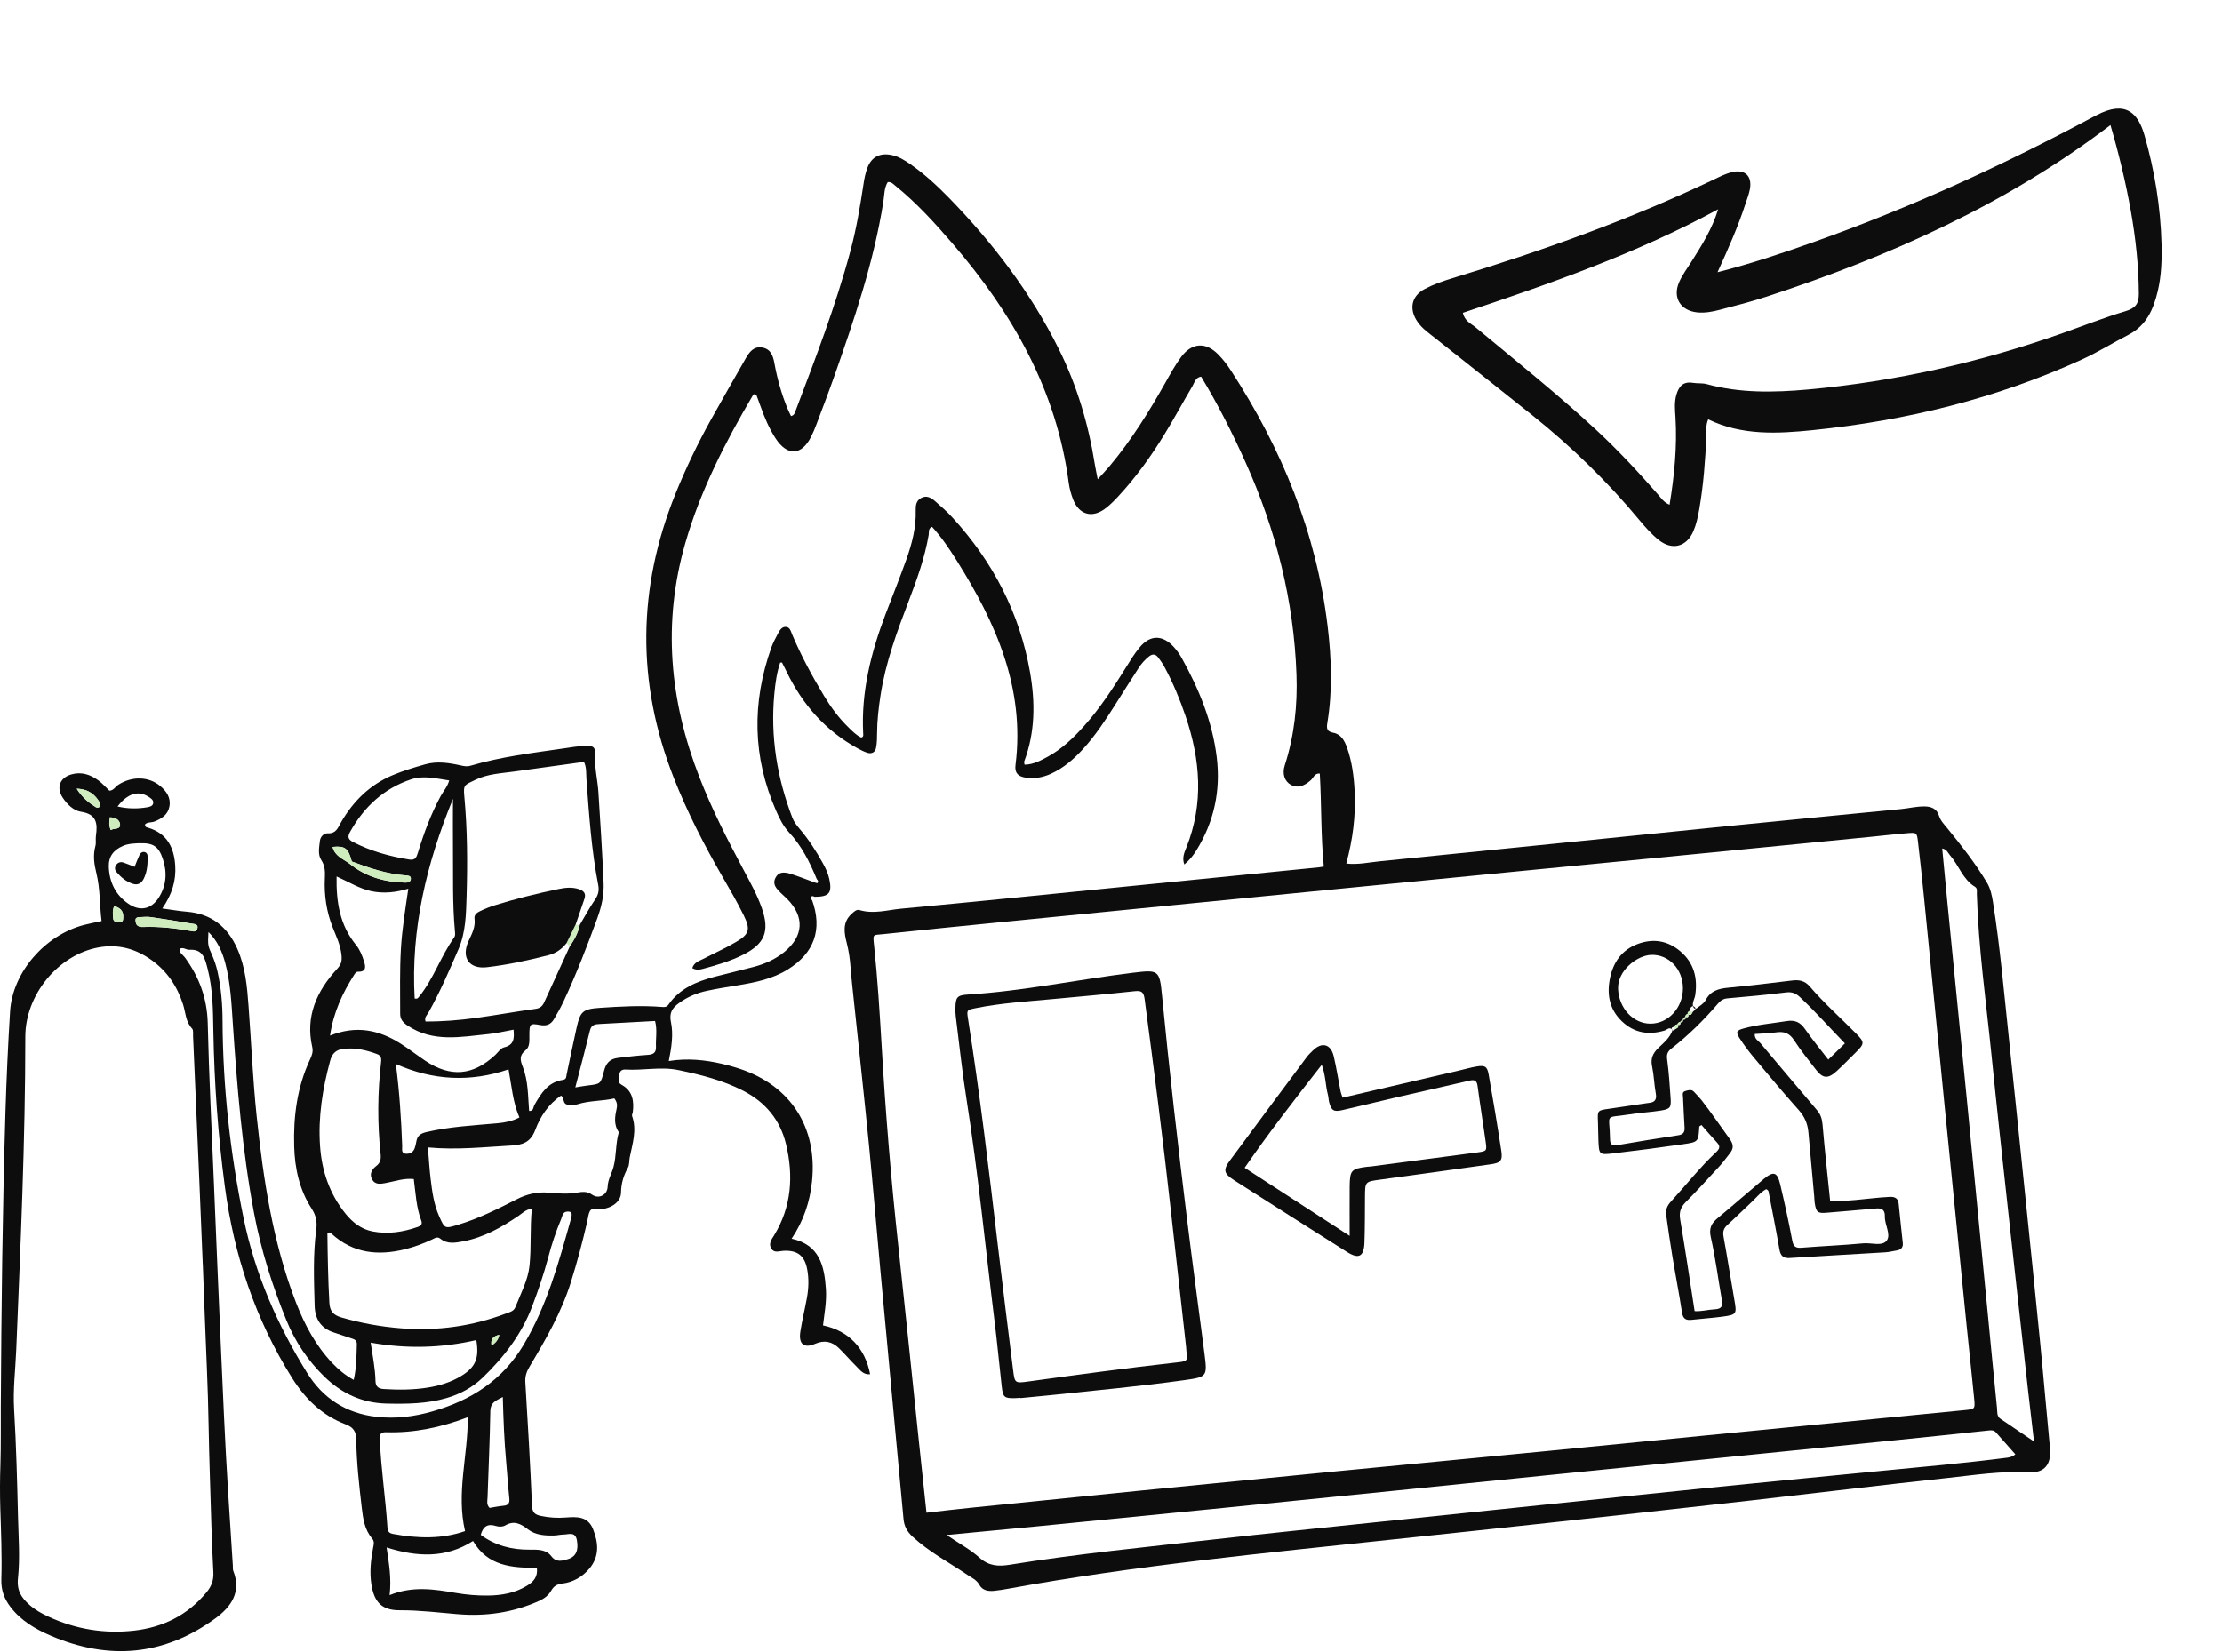
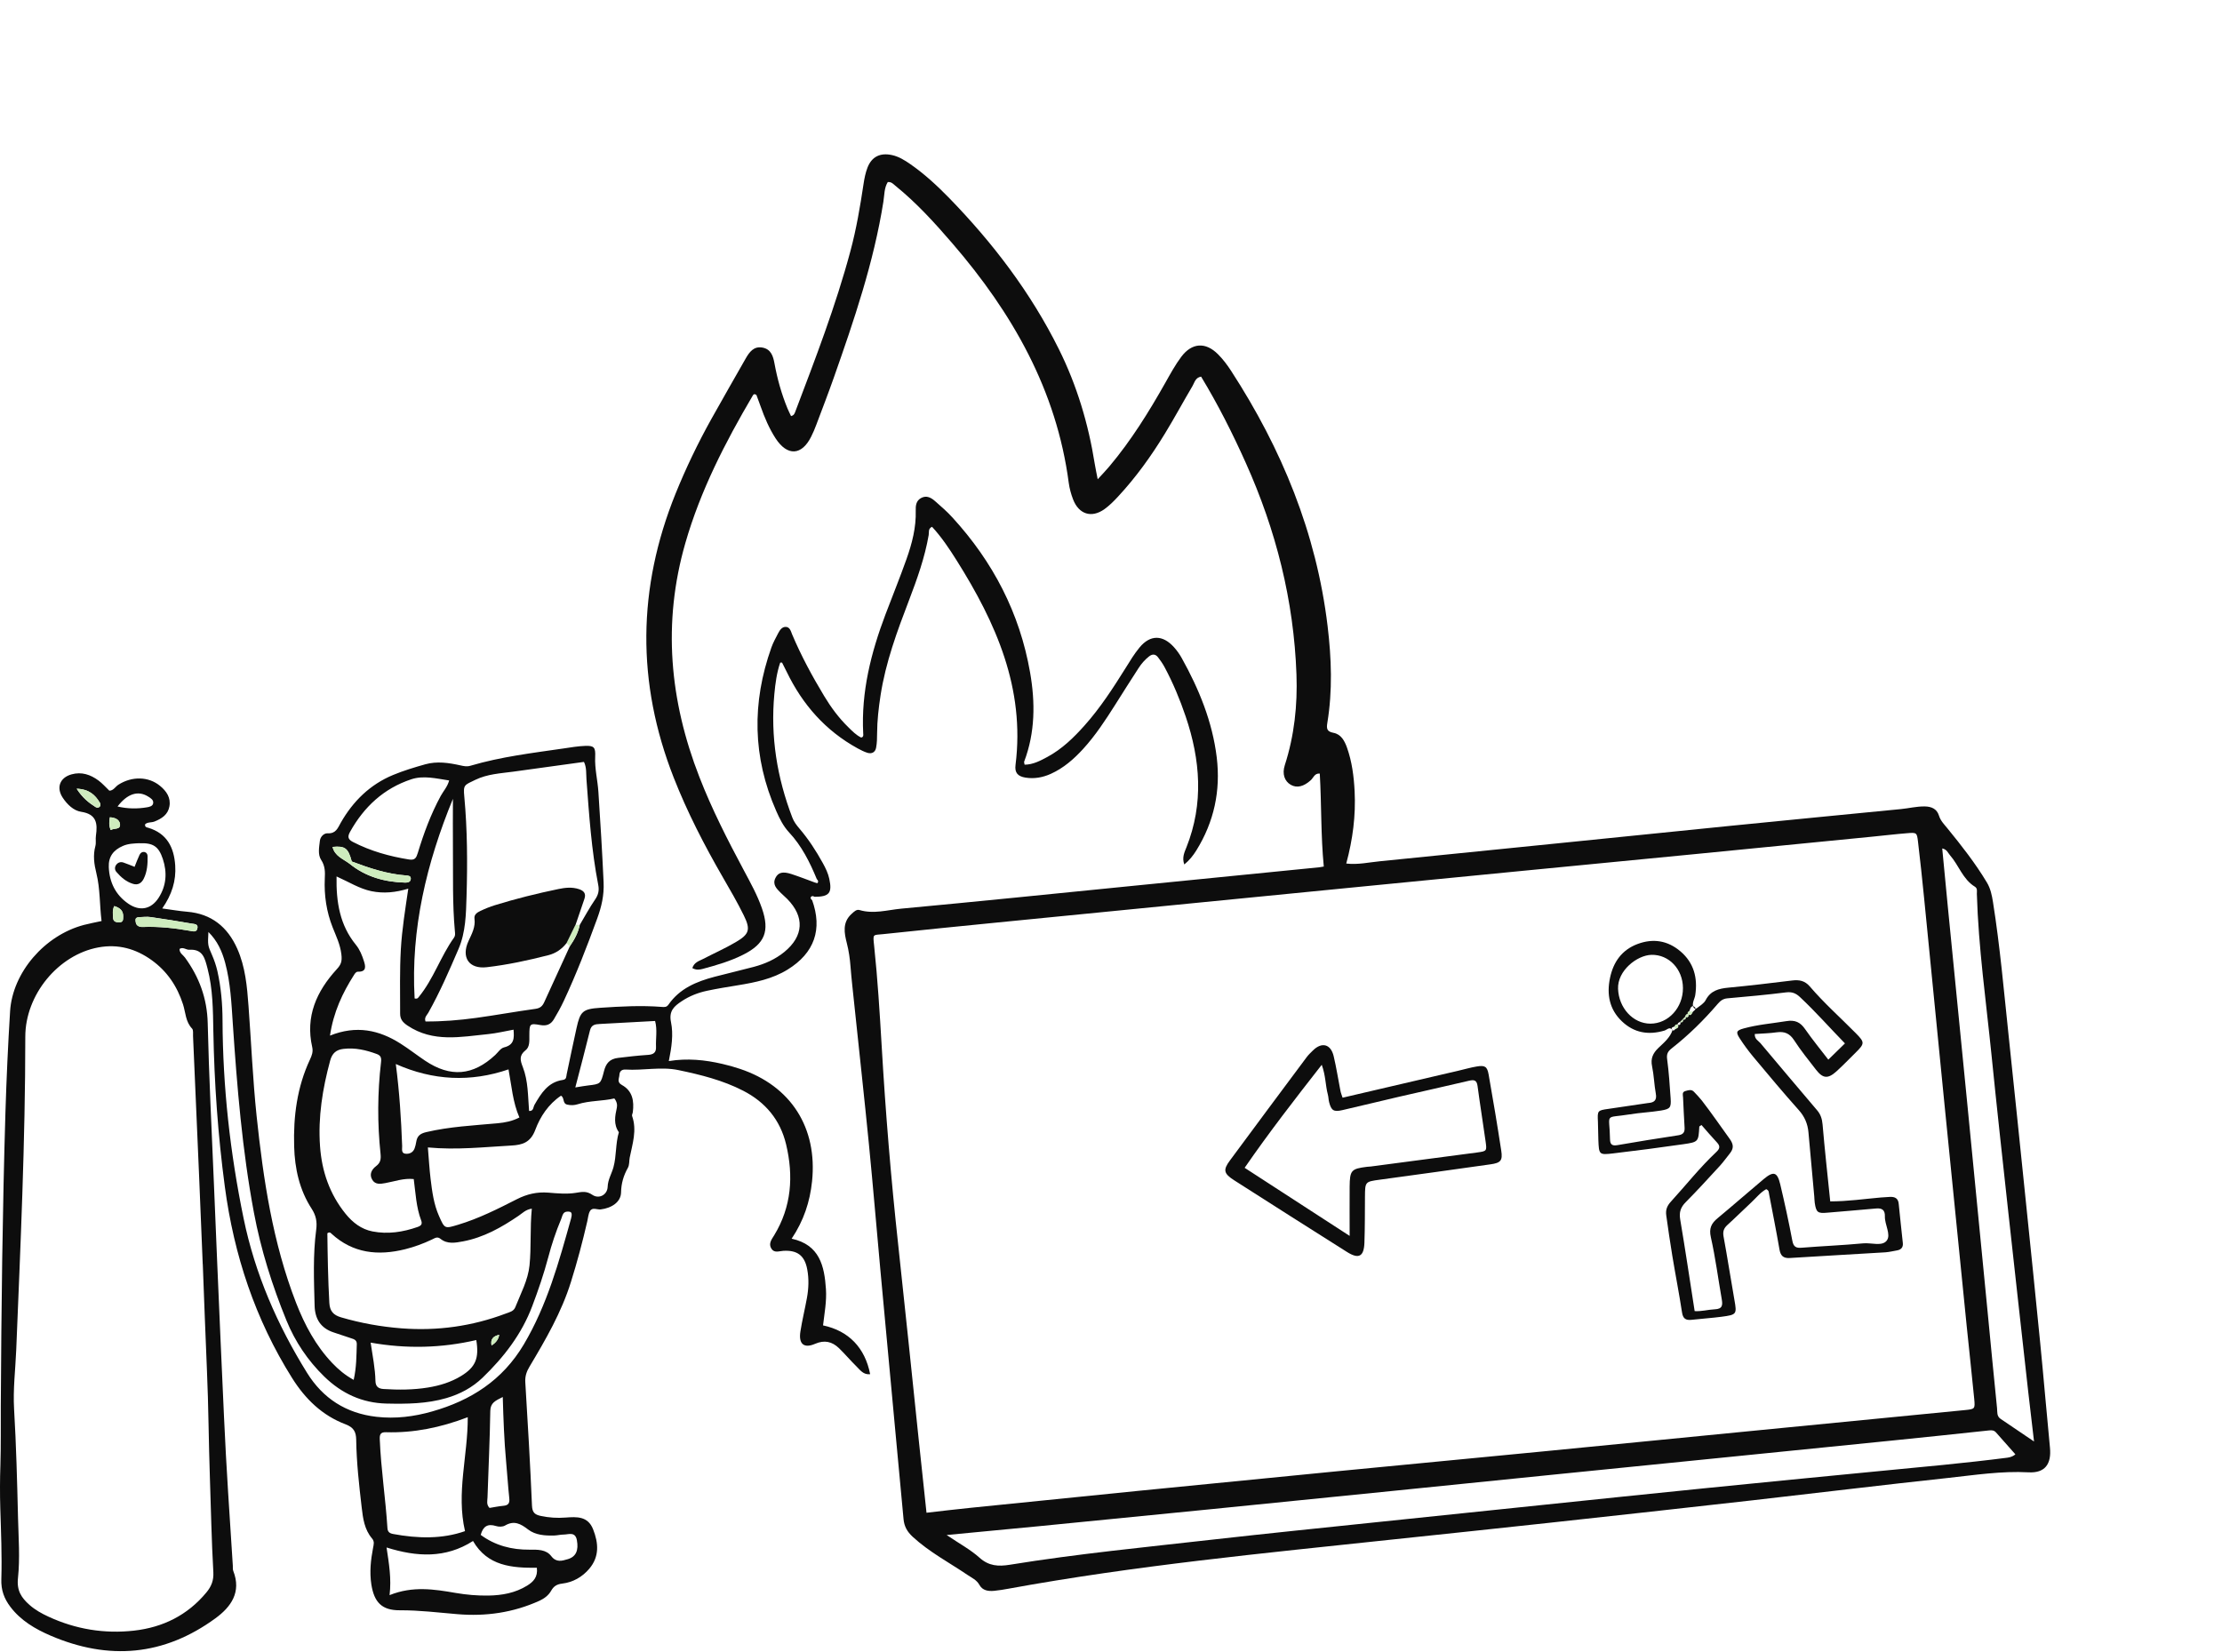
<svg xmlns="http://www.w3.org/2000/svg" width="776" height="577" viewBox="0 0 776 577" fill="none">
  <path d="M283.596 314.336C287.322 324.616 284.418 332.889 275.075 338.66C269.763 341.946 263.782 343.15 257.725 344.143C254.114 344.736 250.484 345.309 246.911 346.073C243.758 346.742 240.758 347.927 238.064 349.723C235.485 351.442 233.517 353.066 234.338 357.041C235.217 361.302 234.548 365.83 233.574 370.626C240.051 369.575 246.204 370.205 252.28 371.619C254.363 372.097 256.426 372.67 258.452 373.358C276.24 379.3 285.545 393.937 283.596 412.642C282.851 419.769 280.711 426.342 276.47 432.667C286.252 434.788 287.915 442.201 288.45 450.303C288.736 454.564 287.915 458.767 287.437 462.952C296.379 464.843 302.092 470.747 303.888 479.995C301.5 480.282 300.353 478.486 299.035 477.206C296.971 475.18 295.099 472.945 293.016 470.919C290.609 468.607 287.953 467.958 284.647 469.391C280.75 471.091 278.839 469.429 279.527 465.092C280.138 461.175 281.093 457.315 281.8 453.417C282.412 450.092 282.546 446.711 281.915 443.386C281.017 438.533 278.438 436.622 273.565 436.909C272.094 436.985 270.413 437.788 269.381 436.125C268.311 434.386 269.476 432.915 270.355 431.501C276.45 421.508 277.176 410.751 274.521 399.669C272.476 391.166 267.317 384.975 259.541 380.982C252.414 377.313 244.713 375.403 236.937 373.779C230.784 372.498 224.613 373.989 218.46 373.587C217.237 373.511 216.378 374.122 216.32 375.441C216.263 376.683 215.327 377.963 217.18 378.976C220.925 381.039 221.498 384.593 221.001 388.472C220.944 388.93 220.619 389.446 220.753 389.809C222.511 394.796 220.868 399.554 219.912 404.369C219.683 405.554 219.874 406.834 219.263 407.942C217.772 410.617 216.951 413.33 216.893 416.521C216.836 419.846 213.626 421.986 209.766 422.444C208.505 422.597 206.881 421.546 206.021 423.056C205.448 424.069 205.391 425.387 205.104 426.572C203.461 433.718 201.589 440.787 199.391 447.781C196.086 458.385 190.583 467.881 184.946 477.32C183.876 479.097 183.322 480.74 183.456 482.861C184.335 497.192 185.176 511.541 185.787 525.891C185.883 528.317 186.781 529.062 188.844 529.502C191.71 530.113 194.595 530.304 197.5 530.075C201.417 529.788 205.295 529.54 207.13 534.164C209.04 538.998 209.384 543.718 205.792 547.959C203.346 550.844 200.079 552.698 196.353 553.137C194.423 553.367 193.373 554.074 192.474 555.64C191.557 557.265 190.067 558.373 188.347 559.156C179.233 563.283 169.68 564.659 159.763 563.818C153.076 563.264 146.407 562.423 139.662 562.462C133.357 562.5 130.682 559.691 129.688 553.443C129.02 549.125 129.478 544.902 130.281 540.699C130.51 539.457 130.873 538.482 129.899 537.336C127.3 534.279 126.765 530.438 126.326 526.636C125.408 518.745 124.51 510.834 124.396 502.886C124.357 500.096 123.498 498.586 120.708 497.516C112.568 494.44 106.664 488.727 102.021 481.352C89.124 460.812 81.71 438.418 78.519 414.496C76.112 396.459 74.832 378.345 74.507 360.155C74.373 352.856 74.354 345.481 72.482 338.316C71.564 334.838 70.915 331.437 66.119 331.743C65.011 331.819 63.941 330.654 62.699 331.456C62.641 332.908 63.902 333.52 64.59 334.456C69.558 341.277 72.329 348.71 72.539 357.346C72.978 376.129 73.934 394.911 74.717 413.693C75.481 432.017 76.227 450.341 77.048 468.646C77.851 486.205 78.538 503.764 79.666 521.286C80.22 529.827 80.755 538.368 81.309 546.889C81.347 547.501 81.252 548.17 81.462 548.705C84.366 556.099 80.717 561.258 75.252 565.251C57.291 578.397 37.955 580.04 17.644 571.308C12.275 568.996 7.269 566.054 3.638 561.277C1.46 558.411 0.333 555.43 0.467 551.59C0.715 543.355 0.352 535.1 0.104 526.846C-0.049 521.802 -0.03 516.776 0.142 511.732C0.352 504.873 0.237 498.013 0.276 491.154C0.467 456.914 0.868 422.693 1.9 388.472C2.263 376.721 2.798 364.951 3.524 353.219C4.384 339.653 15.6 326.679 29.319 323.068C31.229 322.571 33.178 322.208 35.471 321.712C34.764 316.132 35.012 310.496 33.656 305.012C32.872 301.859 32.433 298.745 33.312 295.516C33.618 294.369 33.312 293.07 33.503 291.885C34.114 287.643 33.751 284.376 28.344 283.555C25.688 283.153 23.491 281.013 21.924 278.663C19.574 275.128 20.873 271.632 24.962 270.485C28.497 269.492 31.611 270.562 34.42 272.644C35.758 273.638 36.866 274.918 38.184 276.179C39.617 276.179 40.286 274.765 41.375 274.077C46.114 271.078 51.884 271.173 55.935 274.536C58.151 276.37 59.718 278.663 59.164 281.682C58.648 284.548 56.489 285.943 53.948 286.956C52.858 287.376 51.559 287.089 50.68 287.911C50.527 288.943 51.234 288.981 51.769 289.134C58.304 291.102 60.769 295.974 61.189 302.28C61.552 307.649 60.024 312.502 56.661 317.317C59.794 317.737 62.565 318.234 65.355 318.463C73.838 319.17 79.456 323.756 82.838 331.322C85.685 337.704 86.296 344.602 86.793 351.442C87.748 364.244 88.283 377.065 89.621 389.848C91.971 412.069 95.257 434.081 103.397 455.06C106.416 462.818 110.275 470.04 116.046 476.116C118.148 478.314 120.421 480.282 123.517 481.982C124.51 477.607 124.472 473.556 124.606 469.505C124.644 468.072 123.651 467.767 122.619 467.442C120.593 466.773 118.568 466.085 116.543 465.416C112.014 463.945 109.989 460.678 109.874 456.073C109.645 447.207 109.263 438.342 110.428 429.533C110.791 426.82 110.39 424.604 108.862 422.234C104.582 415.661 102.938 408.191 102.728 400.452C102.422 389.962 103.741 379.721 108.25 370.091C108.9 368.696 109.416 367.378 109.034 365.734C106.607 355.034 110.543 346.264 117.594 338.564C119.103 336.921 119.523 335.832 119.218 333.31C118.797 329.832 117.383 327.004 116.18 323.947C114.021 318.463 113.161 312.769 113.428 306.903C113.543 304.649 113.581 302.528 112.167 300.369C110.925 298.477 111.46 295.936 111.709 293.72C111.861 292.306 113.065 290.987 114.479 291.064C117.307 291.217 117.976 289.21 119.007 287.376C123.307 279.848 129.211 274.039 137.274 270.695C140.904 269.186 144.707 268.04 148.509 266.97C152.579 265.823 156.706 266.435 160.757 267.333C161.96 267.6 163.03 267.848 164.311 267.466C174.896 264.333 185.825 263.033 196.697 261.448C199.258 261.065 201.837 260.626 204.416 260.53C207.493 260.416 208.009 261.085 207.856 264.333C207.665 268.479 208.716 272.511 208.983 276.619C209.671 287.128 210.321 297.637 210.798 308.165C211.008 312.788 210.053 316.744 208.582 320.794C205.028 330.539 201.283 340.226 196.888 349.627C195.856 351.824 194.672 353.984 193.411 356.066C192.379 357.767 190.946 358.435 188.768 358.053C184.965 357.365 184.889 357.576 184.87 361.684C184.87 363.537 185.042 365.696 183.551 366.843C181.22 368.677 181.679 370.377 182.577 372.689C184.488 377.6 184.354 382.874 184.774 388.052C186.379 388.166 186.207 386.714 186.647 385.931C188.978 381.899 191.366 377.963 196.544 377.218C197.882 377.027 197.729 376.09 197.901 375.25C199.028 369.881 200.156 364.492 201.34 359.123C202.639 353.238 203.499 352.436 209.614 352.015C216.779 351.538 223.944 351.137 231.128 351.71C232.122 351.786 232.81 351.824 233.459 350.907C237.357 345.271 243.242 342.844 249.548 341.182C254.114 339.978 258.738 338.927 263.305 337.704C267.164 336.672 270.795 335.067 273.928 332.507C280.692 326.966 281.055 320.221 274.941 314.011C274.196 313.247 273.355 312.578 272.61 311.814C271.196 310.381 269.686 308.948 270.814 306.655C271.75 304.744 273.355 304.305 276.393 305.298C279.145 306.197 281.82 307.247 284.533 308.241C284.877 308.317 285.431 308.566 285.526 308.432C285.889 307.954 285.698 307.458 285.259 307.075C282.813 301.152 279.985 295.458 275.533 290.701C273.546 288.561 272.247 285.924 271.081 283.268C262.808 264.467 262.54 245.417 269.4 226.157C270.011 224.437 270.909 222.832 271.75 221.208C272.323 220.119 273.068 218.934 274.425 218.972C275.877 219.03 276.183 220.463 276.641 221.59C279.794 229.061 283.635 236.169 287.819 243.105C290.188 247.041 292.902 250.728 296.207 253.958C297.602 255.333 298.978 256.766 300.755 257.626C301.653 257.416 301.5 256.728 301.462 256.174C300.717 241.691 304.175 228.01 309.238 214.616C311.665 208.196 314.263 201.833 316.556 195.356C318.505 189.872 319.977 184.255 319.805 178.351C319.747 176.612 319.938 174.93 321.639 173.975C323.588 172.886 325.231 173.86 326.626 175.102C328.689 176.898 330.772 178.733 332.625 180.758C346.784 196.216 356.127 214.138 359.739 234.87C361.573 245.378 361.535 255.849 357.675 266.033C357.599 266.243 357.732 266.549 357.828 267.103C360.809 267.065 363.35 265.708 365.853 264.352C370.897 261.62 374.948 257.683 378.731 253.442C384.253 247.27 388.724 240.334 393.1 233.341C394.628 230.876 396.138 228.373 397.972 226.157C401.698 221.647 406.092 221.686 410.029 226.099C411.041 227.227 411.939 228.488 412.684 229.825C418.741 240.697 423.423 252.104 424.932 264.581C426.327 276.198 423.996 287.07 417.805 297.044C416.697 298.821 415.417 300.464 413.602 301.955C412.723 299.547 413.659 297.675 414.347 295.955C420.423 280.669 419.219 265.441 414.079 250.251C412.073 244.328 409.665 238.538 406.704 233.016C406.054 231.812 405.271 230.685 404.43 229.596C403.532 228.43 402.462 228.354 401.277 229.29C399.825 230.437 398.622 231.812 397.628 233.36C394.896 237.583 392.182 241.844 389.507 246.105C386.068 251.531 382.572 256.9 378.215 261.658C374.986 265.173 371.451 268.269 367.037 270.275C364.171 271.574 361.21 272.109 358.114 271.613C355.42 271.173 354.312 269.893 354.656 267.199C358.019 240.411 347.816 217.539 334.078 195.719C331.498 191.611 328.785 187.56 325.499 184.006C324.046 184.675 324.505 185.917 324.333 186.872C322.976 194.744 320.301 202.215 317.474 209.629C313.327 220.463 309.296 231.335 307.519 242.895C306.85 247.27 306.334 251.665 306.315 256.117C306.315 257.798 306.277 259.499 305.971 261.142C305.684 262.747 304.481 263.435 302.895 262.938C301.748 262.575 300.64 262.002 299.57 261.428C288.335 255.276 280.291 246.143 274.75 234.678C274.234 233.589 273.68 232.519 273.126 231.449C273.088 231.392 272.839 231.449 272.476 231.449C271.272 234.965 270.776 238.71 270.432 242.417C269.037 257.282 271.368 271.632 276.699 285.542C277.253 287.013 278.151 288.198 279.145 289.363C282.335 293.089 284.991 297.178 287.361 301.477C288.316 303.216 289.195 304.993 289.615 306.961C290.685 311.929 289.615 313.228 284.475 313.247C284.055 313.018 283.596 312.846 283.253 313.247C282.87 313.667 283.253 314.05 283.52 314.374L283.596 314.336ZM122.848 300.904C121.606 296.242 120.517 295.401 116.141 295.821C116.887 299.012 119.791 299.987 121.988 301.63C127.663 306.273 134.312 308.107 141.516 308.298C142.509 308.317 143.446 308.05 143.465 306.903C143.484 305.91 142.567 305.853 141.802 305.795C135.191 305.318 128.981 303.235 122.848 300.923V300.904ZM202.448 323.106C204.225 320.126 205.869 317.049 207.837 314.183C208.964 312.54 209.308 311.031 208.926 309.101C206.556 296.949 205.735 284.625 204.818 272.3C204.665 270.275 204.913 268.097 203.939 266.129C195.589 267.275 187.43 268.422 179.291 269.53C174.8 270.141 170.272 270.332 165.992 272.396C162.151 274.249 161.75 274.077 162.151 278.262C163.221 289.841 163.279 301.439 162.935 313.018C162.744 319.228 162.667 325.533 160.145 331.437C156.897 339.003 153.63 346.551 149.579 353.754C149.082 354.614 148.089 355.378 148.604 356.792C154.489 356.83 160.374 356.353 166.24 355.55C173.176 354.595 180.093 353.334 187.029 352.379C188.653 352.149 189.436 351.423 190.048 350.086C193.009 343.57 196.009 337.074 198.99 330.558C200.557 328.265 201.913 325.877 202.468 323.106H202.448ZM70.838 441.571C70.838 441.571 70.819 441.571 70.8 441.571C70.38 431.348 69.978 421.126 69.539 410.904C68.851 394.586 68.144 378.25 67.418 361.932C67.38 361.034 67.571 359.811 67.093 359.295C64.781 356.888 64.839 353.697 63.922 350.831C61.896 344.525 58.38 339.271 52.992 335.392C47.432 331.38 41.241 329.66 34.382 330.921C20.319 333.501 8.836 347.487 8.836 362.104C8.836 398.618 7.154 435.093 5.664 471.569C5.377 478.428 4.517 485.326 4.919 492.166C5.664 504.835 5.989 517.483 6.294 530.151C6.466 537.183 7.02 544.272 6.275 551.208C5.798 555.64 7.498 558.105 10.307 560.589C12.275 562.328 14.53 563.589 16.899 564.678C26.414 569.092 36.465 570.735 46.801 569.57C56.852 568.442 65.488 564.2 72.08 556.233C73.838 554.112 74.66 552.01 74.507 549.163C73.876 538.196 73.685 527.19 73.303 516.203C72.864 503.688 72.826 491.173 72.271 478.658C71.736 466.295 71.297 453.933 70.819 441.571H70.838ZM114.326 430.775C114.422 438.724 114.556 446.882 115.014 455.041C115.167 457.907 116.371 459.34 119.122 460.143C126.039 462.168 133.07 463.429 140.236 463.983C152.732 464.939 164.884 463.257 176.616 458.824C177.877 458.347 179.348 458.079 179.94 456.646C181.851 451.831 184.411 447.112 184.927 441.991C185.577 435.533 185.061 428.96 185.73 422.177C183.571 422.483 182.424 423.782 181.087 424.68C175.125 428.731 168.915 432.246 161.712 433.603C158.999 434.1 156.228 434.654 153.821 432.705C152.693 431.807 151.853 432.495 150.897 432.934C147.859 434.386 144.726 435.533 141.458 436.354C132.039 438.686 123.287 437.807 115.797 430.947C115.492 430.68 115.205 430.183 114.345 430.756L114.326 430.775ZM149.426 400.777C149.77 404.828 149.961 408.343 150.381 411.821C150.916 416.216 151.49 420.61 153.305 424.718C155.311 429.266 155.292 429.208 159.992 427.794C167.196 425.635 173.864 422.253 180.513 418.871C184.048 417.075 187.545 416.273 191.481 416.579C194.672 416.846 197.958 417.152 201.054 416.655C203.232 416.311 204.799 415.929 206.862 417.343C209.193 418.929 212.098 417.343 212.212 414.572C212.308 411.993 213.607 409.987 214.238 407.713C215.327 403.758 214.925 399.478 216.129 395.484C214.218 392.752 214.773 389.867 215.422 386.905C215.632 385.931 215.422 384.765 214.543 383.676C210.397 384.651 205.945 384.383 201.703 385.72C200.538 386.084 199.353 386.122 198.092 385.835C196.372 385.453 197.213 383.409 195.914 382.721C191.519 385.682 188.653 390.058 186.953 394.624C185.29 399.096 182.405 399.917 178.622 400.127C169.049 400.662 159.515 401.732 149.464 400.796L149.426 400.777ZM115.224 361.741C124.434 358.034 132.363 359.754 139.853 364.512C142.815 366.384 145.586 368.562 148.49 370.511C157.336 376.415 165.17 375.747 172.947 368.505C173.941 367.569 174.839 366.136 176.023 365.849C179.615 364.97 179.596 362.62 179.348 359.658C176.195 360.232 173.367 360.919 170.52 361.206C160.948 362.161 151.279 364.225 142.318 358.225C140.503 357.002 139.72 355.894 139.739 353.945C139.739 346.493 139.567 339.042 139.987 331.59C140.388 324.616 141.516 317.737 142.586 310.4C138.096 311.757 133.968 312.158 129.688 311.279C125.485 310.4 121.912 308.088 117.536 306.139C117.364 315.196 118.721 323.183 124.281 330.004C125.676 331.705 126.44 333.692 127.09 335.698C127.644 337.437 128.122 339.5 125.007 339.405C124.377 339.405 123.994 339.978 123.651 340.513C119.619 346.837 116.466 353.506 115.243 361.722L115.224 361.741ZM144.496 411.84C140.962 411.458 137.79 412.681 134.542 413.254C132.803 413.56 131.083 413.827 130.032 412.127C128.848 410.197 129.803 408.496 131.332 407.331C132.898 406.146 133.089 404.885 132.898 403.012C131.771 392.351 131.828 381.651 133.07 371.008C133.242 369.499 132.994 368.696 131.637 368.18C127.873 366.785 124.052 365.887 119.982 366.365C117.422 366.652 116.008 367.874 115.301 370.473C112.645 380.275 111.04 390.192 111.766 400.357C112.377 409.089 115.11 417.075 120.689 423.973C123.173 427.03 126.173 429.361 130.071 430.126C135.459 431.176 140.694 430.374 145.834 428.578C147.057 428.138 147.592 427.622 147.076 426.247C145.337 421.642 145.146 416.731 144.496 411.859V411.84ZM72.787 325.476C72.52 330.291 72.596 330.252 74.048 333.577C74.832 335.373 75.481 337.284 75.921 339.195C77.201 344.869 77.698 350.659 77.717 356.467C77.812 379.759 80.373 402.764 85.073 425.578C89.067 444.972 96.843 462.78 107.218 479.498C112.779 488.46 120.842 493.657 131.446 494.88C138.096 495.644 144.611 494.822 150.936 493.007C164.425 489.167 175.469 482.154 182.921 469.62C191.08 455.863 195.207 440.768 199.429 425.635C199.506 425.349 199.582 425.043 199.621 424.737C199.697 424.107 199.697 423.419 198.971 423.266C198.417 423.151 197.672 423.171 197.213 423.457C196.411 423.973 196.334 424.986 195.971 425.826C194.137 430.202 192.646 434.673 191.443 439.259C189.914 445.01 187.984 450.647 185.883 456.207C182.195 466.009 175.966 474.053 168.533 481.218C164.96 484.657 160.68 486.95 155.884 488.345C149.025 490.351 142.032 490.409 134.981 490.256C126.459 490.065 119.313 486.721 113.256 480.836C107.486 475.218 103.072 468.646 100.034 461.213C95.066 449.042 91.111 436.526 88.684 423.591C84.596 401.79 82.799 379.721 81.309 357.614C80.831 350.449 80.507 343.264 78.634 336.29C77.564 332.335 75.959 328.647 72.73 325.476H72.787ZM163.374 495.013C153.821 498.663 144.477 500.554 134.771 500.268C132.822 500.211 132.554 501.147 132.631 502.79C133.051 513.146 134.656 523.407 135.306 533.744C135.382 535.062 136.051 535.578 137.255 535.807C145.891 537.412 154.432 537.622 162.4 534.814C159.285 521.419 163.413 508.503 163.355 494.994L163.374 495.013ZM138.229 371.658C139.509 381.46 140.102 390.879 140.446 400.318C140.484 401.293 140.064 402.764 141.497 402.974C142.872 403.165 144.248 402.63 144.802 401.102C145.07 400.395 145.222 399.63 145.356 398.885C145.681 396.879 146.598 395.981 148.834 395.446C157.05 393.516 165.438 393.115 173.769 392.351C176.386 392.102 178.87 391.644 181.392 390.325C179.061 384.994 178.66 379.186 177.59 373.53C164.342 378.065 151.222 377.441 138.229 371.658ZM165.17 538.272C155.617 544.386 145.566 543.851 135 540.527C135.86 546.278 136.739 551.341 136.051 557.169C144.114 553.921 151.623 555.105 159.152 556.405C162.916 557.054 166.718 557.379 170.539 557.322C175.335 557.245 179.94 556.424 184.106 553.844C186.303 552.488 187.889 550.806 187.488 547.615C178.756 547.692 170.253 547.023 165.189 538.253L165.17 538.272ZM156.84 272.606C152.311 271.918 147.859 270.791 143.617 272.205C134.064 275.377 127.128 281.797 122.256 290.548C121.3 292.267 121.511 293.204 123.307 294.121C129.478 297.293 136.032 299.127 142.872 300.216C144.974 300.541 145.394 299.566 145.91 297.923C147.993 291.064 150.477 284.338 153.916 278.013C154.852 276.313 156.247 274.842 156.859 272.625L156.84 272.606ZM144.821 348.748C145.757 348.997 145.987 348.557 146.254 348.232C151.413 341.946 153.878 334.036 158.578 327.482C159.037 326.832 158.941 326.087 158.865 325.304C157.967 315.578 158.273 305.814 158.177 296.07C158.12 290.395 158.177 284.72 158.177 279.026C148.967 301.458 143.426 324.501 144.802 348.748H144.821ZM129.44 468.97C130.147 473.709 131.026 478.008 131.121 482.384C131.16 484.275 132.115 485.059 133.949 485.173C139.127 485.498 144.286 485.498 149.445 484.657C153.553 483.989 157.451 482.804 161.005 480.645C166.087 477.549 167.387 474.435 166.336 468.072C154.203 470.881 141.974 471.187 129.44 468.97ZM200.92 379.835C202.964 379.511 204.168 379.281 205.353 379.148C209.766 378.632 209.786 378.632 210.951 374.084C211.62 371.486 212.862 369.881 215.843 369.518C219.32 369.097 222.798 368.696 226.313 368.467C228.071 368.352 229.198 367.741 229.103 365.734C228.969 362.735 229.619 359.697 228.778 356.62C222.243 356.983 215.843 357.346 209.461 357.671C207.856 357.748 206.537 357.92 206.041 359.907C204.455 366.384 202.735 372.823 200.92 379.835ZM48.731 294.522C46.763 294.618 44.795 294.656 42.923 295.477C39.56 296.93 37.84 299.261 37.993 302.891C38.222 308.203 40.362 312.597 44.814 315.655C48.808 318.406 52.782 317.642 55.4 313.591C58.132 309.349 58.419 304.725 56.871 300.044C55.4 295.592 53.432 294.369 48.712 294.541L48.731 294.522ZM167.884 536.132C172.947 539.858 178.698 541.348 184.946 541.291C187.717 541.272 190.698 541.157 192.532 543.565C194.29 545.858 196.296 545.189 198.264 544.616C201.206 543.756 202.104 541.482 201.474 538.004C200.901 534.871 198.627 535.998 196.812 536.017C195.742 536.017 194.691 536.304 193.621 536.342C190.373 536.438 187.029 536.228 184.43 534.24C181.832 532.234 179.539 530.992 176.367 532.865C175.546 533.342 174.189 533.342 173.234 533.037C170.329 532.12 168.686 533.132 167.884 536.132ZM175.584 487.963C172.947 489.281 171.285 490.007 171.227 492.835C171.074 502.905 170.578 512.974 170.253 523.063C170.215 524.228 169.794 525.508 170.96 526.712C172.488 526.464 174.132 526.12 175.794 525.967C177.571 525.814 178.049 525.012 177.857 523.273C177.399 519.031 177.151 514.751 176.749 510.49C176.081 503.21 175.813 495.911 175.584 487.982V487.963ZM66.635 325.189C67.533 325.304 68.546 325.648 68.909 324.406C69.386 322.724 67.934 322.762 66.998 322.61C62.202 321.788 57.406 321.005 52.61 320.317C51.273 320.126 49.878 320.317 48.521 320.355C47.871 320.374 47.298 320.642 47.337 321.368C47.356 321.941 47.451 322.648 47.795 323.049C48.273 323.641 49.094 323.813 49.878 323.775C55.533 323.565 61.113 324.176 66.654 325.17L66.635 325.189ZM41.031 281.701C44.566 282.523 47.929 282.561 51.33 281.988C52.247 281.835 53.317 281.587 53.489 280.593C53.699 279.389 52.61 278.778 51.731 278.224C48.235 276.045 44.509 277.173 41.05 281.701H41.031ZM26.758 275.491C28.745 278.625 30.962 280.383 33.369 281.911C33.942 282.274 34.611 282.141 34.936 281.587C35.108 281.3 35.051 280.688 34.84 280.364C33.216 277.689 31.134 275.663 26.739 275.491H26.758ZM39.885 316.495C39.178 317.967 39.426 319.323 39.483 320.603C39.541 322.017 40.611 322.189 41.738 322.151C43.056 322.132 42.98 321.157 43.018 320.259C43.114 318.119 41.929 317.107 39.885 316.476V316.495ZM38.662 289.936C39.904 289.172 42.063 289.936 41.891 287.911C41.757 286.287 40.191 285.58 38.356 285.484C38.146 286.879 37.936 288.178 38.643 289.936H38.662ZM171.667 469.983C173.043 469.066 174.017 468.015 174.342 466.257C172.113 466.703 171.221 467.945 171.667 469.983Z" fill="#0D0D0D" />
  <path d="M462.306 302.605C461.255 291.752 461.542 281.052 460.911 270.199C459.077 270.046 458.695 271.689 457.778 272.511C455.332 274.746 452.905 275.358 450.765 274.116C448.644 272.893 447.689 270.371 448.702 267.256C452.026 256.938 453.154 246.353 452.771 235.596C451.854 209.763 445.625 185.172 435.059 161.651C430.435 151.333 425.353 141.264 419.468 131.557C417.461 131.882 417.175 133.621 416.468 134.825C413.201 140.347 410.163 146.002 406.819 151.467C402.042 159.301 396.692 166.753 390.425 173.497C388.973 175.064 387.444 176.593 385.724 177.835C381.215 181.064 376.763 179.65 374.757 174.434C374.05 172.599 373.515 170.631 373.247 168.683C368.987 136.277 353.548 109.297 332.607 85.012C326.416 77.828 320.053 70.816 312.64 64.835C311.952 64.281 311.359 63.478 310.041 63.593C308.78 65.618 308.875 68.102 308.512 70.433C305.15 91.662 298.252 111.877 291.144 132.054C289.214 137.519 287.132 142.926 285.087 148.352C284.552 149.786 283.96 151.199 283.272 152.556C279.966 159.148 274.96 159.396 270.871 153.129C268.617 149.652 267.012 145.849 265.636 141.952C265.139 140.538 264.585 139.124 264.184 137.996C263.343 137.347 263.057 137.901 262.885 138.187C253.255 154.543 244.618 171.357 239.345 189.7C231.339 217.52 233.842 244.691 244.255 271.422C248.631 282.695 254.114 293.414 259.808 304.057C262.101 308.356 264.49 312.636 266.095 317.279C268.865 325.247 267.107 329.641 259.636 333.424C255.108 335.717 250.274 337.131 245.402 338.43C244.274 338.736 243.09 338.889 241.79 338.144C242.421 336.118 244.14 335.679 245.554 334.953C249.338 332.985 253.274 331.246 256.942 329.087C261.7 326.317 262.197 324.692 259.751 319.725C257.535 315.215 254.993 310.84 252.471 306.483C245.975 295.229 240.032 283.727 235.275 271.594C222.263 238.424 222.607 205.426 235.924 172.447C239.536 163.524 243.701 154.849 248.382 146.442C252.318 139.372 256.369 132.36 260.362 125.328C261.7 122.978 263.248 120.781 266.4 121.431C269.266 122.023 270.012 124.392 270.47 126.914C271.464 132.341 272.935 137.614 275.037 142.716C275.419 143.633 275.877 144.512 276.26 145.334C277.272 145.085 277.463 144.493 277.693 143.92C284.724 125.367 291.87 106.852 297.01 87.649C299.074 79.968 300.392 72.134 301.577 64.281C301.863 62.332 302.264 60.345 302.971 58.511C304.462 54.708 307.404 53.294 311.455 54.154C313.901 54.67 315.983 55.989 317.99 57.383C322.9 60.803 327.276 64.854 331.441 69.115C346.765 84.879 359.968 102.19 369.789 121.946C376.094 134.634 380.107 148.047 382.323 162.014C382.572 163.6 382.935 165.186 383.355 167.402C385.037 165.568 386.298 164.269 387.444 162.893C395.049 153.855 401.239 143.862 407.029 133.602C408.749 130.545 410.449 127.43 412.532 124.641C416.258 119.673 421.054 119.386 425.391 123.762C427.111 125.481 428.601 127.468 429.919 129.494C447.632 156.779 459.746 186.185 463.643 218.686C465 229.959 465.401 241.251 463.548 252.506C463.204 254.607 463.452 255.525 465.669 255.964C468.363 256.48 469.548 258.734 470.407 261.104C472.165 266.053 472.815 271.192 473.082 276.39C473.503 284.854 472.452 293.147 470.159 301.63C474.267 302.108 478.127 301.191 481.948 300.828C522.857 296.758 563.746 292.535 604.635 288.427C624.392 286.44 644.168 284.548 663.944 282.599C666.676 282.332 669.351 281.644 672.141 281.682C674.529 281.701 676.421 282.523 677.147 284.873C677.72 286.726 679 287.968 680.147 289.382C685.057 295.401 689.853 301.515 693.866 308.203C695.184 310.381 695.642 312.731 696.025 315.12C698.489 330.673 699.846 346.341 701.508 361.99C703.534 381.135 705.502 400.261 707.47 419.407C709.17 435.972 710.89 452.538 712.514 469.104C713.718 481.276 714.731 493.447 715.915 505.618C716.488 511.388 714.176 514.579 708.482 514.274C698.967 513.758 689.624 515.229 680.261 516.242C657.486 518.687 634.748 521.477 611.991 524.056C588.47 526.712 564.93 529.311 541.39 531.871C522.876 533.897 504.342 535.826 485.808 537.794C441.173 542.552 396.463 546.832 352.249 554.914C350.606 555.22 348.943 555.488 347.262 555.66C345.198 555.87 343.154 555.602 342.046 553.596C341.071 551.838 339.39 551.131 337.899 550.119C331.46 545.762 324.543 542.132 318.754 536.801C316.748 534.948 315.773 533.094 315.544 530.572C314.55 519.929 313.557 509.268 312.563 498.625C310.863 480.378 309.162 462.111 307.481 443.864C306.124 429.113 304.901 414.343 303.449 399.592C301.844 383.332 300.048 367.072 298.347 350.812C297.889 346.398 297.373 342.003 297.029 337.59C296.819 334.838 296.437 332.163 295.749 329.469C294.851 325.934 294.106 322.208 297.392 319.228C298.195 318.502 299.093 317.546 300.163 317.871C305.073 319.342 309.907 317.852 314.684 317.393C341.167 314.929 367.611 312.215 394.055 309.579C416.258 307.362 438.46 305.165 460.644 302.948C461.083 302.91 461.542 302.796 462.363 302.662L462.306 302.605ZM323.569 528.394C329.091 527.763 334.097 527.152 339.103 526.655C358.554 524.668 378.005 522.7 397.475 520.751C420.729 518.439 444.001 516.146 467.274 513.872C491.005 511.56 514.717 509.325 538.448 507.013C561.873 504.739 585.28 502.408 608.705 500.115C634.557 497.593 660.409 495.071 686.261 492.53C689.7 492.186 689.796 492.128 689.471 488.67C688.649 480.148 687.694 471.646 686.834 463.143C684.255 437.444 681.675 411.764 679.115 386.065C676.707 361.894 674.357 337.723 671.95 313.553C671.3 307.018 670.612 300.484 669.829 293.968C669.466 290.835 669.351 290.758 666.122 291.026C662.014 291.35 657.906 291.847 653.817 292.248C633.296 294.274 612.775 296.299 592.235 298.305C571.713 300.312 551.173 302.28 530.652 304.286C510.437 306.254 490.202 308.241 469.987 310.228C449.619 312.235 429.231 314.241 408.863 316.247C388.801 318.234 368.719 320.202 348.657 322.189C335.282 323.527 321.907 324.845 308.532 326.278C304.729 326.68 304.825 326.03 305.283 330.425C306.506 341.984 307.213 353.563 307.901 365.161C309.258 388.491 311.168 411.783 313.71 435.036C316.174 457.659 318.486 480.301 320.856 502.943C321.735 511.293 322.633 519.624 323.569 528.413V528.394ZM330.6 536.17C335.09 539.208 338.931 541.272 342.084 544.1C345.332 547.023 348.676 547.195 352.612 546.565C376.286 542.724 400.169 540.412 423.996 537.718C442.817 535.597 461.656 533.686 480.496 531.718C499.794 529.693 519.092 527.706 538.391 525.7C557.383 523.732 576.376 521.744 595.368 519.834C615.584 517.808 635.799 515.821 656.033 513.872C671.071 512.42 686.127 511.083 701.107 509.153C702.292 509 703.304 508.503 703.839 507.987C701.489 505.351 699.292 502.848 697.076 500.344C696.407 499.599 695.662 499.523 694.63 499.638C683.242 500.879 671.854 502.045 660.447 503.211C640.537 505.236 620.609 507.223 600.699 509.229C580.942 511.216 561.166 513.204 541.41 515.191C521.806 517.178 502.183 519.165 482.579 521.152C462.822 523.139 443.046 525.146 423.289 527.114C403.074 529.139 382.839 531.126 362.624 533.113C352.325 534.126 342.026 535.081 330.6 536.17ZM710.355 503.516C709.629 497.23 708.96 491.784 708.349 486.32C706.018 465.378 703.667 444.418 701.375 423.476C699.368 405.114 697.343 386.733 695.49 368.352C693.598 349.665 690.942 331.055 690.388 312.235C690.369 311.356 690.675 310.324 689.719 309.732C685.458 307.133 684.102 302.242 681.006 298.726C680.299 297.923 679.936 296.681 678.293 296.356C678.943 303.197 679.554 309.732 680.204 316.266C682.459 339.214 684.751 362.181 687.006 385.128C689.394 409.452 691.764 433.794 694.133 458.118C695.222 469.372 696.292 480.626 697.439 491.88C697.572 493.179 697.267 494.67 698.681 495.606C702.33 498.052 705.96 500.536 710.374 503.516H710.355Z" fill="#0D0D0D" />
  <path d="M66.635 325.189C61.093 324.196 55.514 323.565 49.858 323.794C49.075 323.833 48.254 323.642 47.776 323.068C47.432 322.648 47.336 321.96 47.317 321.387C47.279 320.661 47.852 320.393 48.502 320.374C49.858 320.336 51.253 320.145 52.591 320.336C57.406 321.024 62.202 321.807 66.978 322.629C67.915 322.782 69.348 322.744 68.889 324.425C68.545 325.667 67.513 325.323 66.615 325.208L66.635 325.189Z" fill="#CEECBE" />
  <path d="M122.848 300.904C129.001 303.216 135.191 305.299 141.802 305.777C142.548 305.834 143.484 305.891 143.465 306.885C143.427 308.031 142.509 308.299 141.516 308.28C134.312 308.089 127.663 306.254 121.988 301.611C122.275 301.363 122.561 301.134 122.848 300.885V300.904Z" fill="#CEECBE" />
  <path d="M26.777 275.473C31.191 275.645 33.254 277.67 34.879 280.345C35.07 280.67 35.146 281.281 34.974 281.568C34.63 282.141 33.98 282.256 33.407 281.893C31 280.345 28.783 278.606 26.796 275.473H26.777Z" fill="#CEECBE" />
  <path d="M121.988 301.63C119.791 299.987 116.887 299.012 116.141 295.822C120.517 295.401 121.606 296.261 122.848 300.904C122.561 301.152 122.275 301.382 121.988 301.63Z" fill="#CEECBE" />
  <path d="M39.904 316.477C41.929 317.088 43.114 318.12 43.037 320.26C42.999 321.158 43.076 322.113 41.757 322.151C40.63 322.17 39.579 321.999 39.503 320.604C39.445 319.304 39.197 317.967 39.904 316.496V316.477Z" fill="#CEECBE" />
  <path d="M200.996 322.992C201.474 323.03 201.952 323.068 202.429 323.106C201.875 325.877 200.538 328.265 198.952 330.558C198.589 330.176 198.226 329.794 197.844 329.412C198.894 327.272 199.926 325.132 200.977 322.992H200.996Z" fill="#CEECBE" />
  <path d="M38.681 289.917C37.955 288.179 38.184 286.86 38.394 285.465C40.229 285.561 41.776 286.268 41.929 287.892C42.101 289.898 39.942 289.153 38.7 289.917H38.681Z" fill="#CEECBE" />
  <path d="M171.686 469.964C171.24 467.926 172.132 466.684 174.361 466.238C174.036 467.996 173.062 469.047 171.686 469.964Z" fill="#CEECBE" />
  <path d="M200.996 322.992C199.945 325.132 198.913 327.272 197.862 329.412C196.219 331.513 194.137 332.966 191.538 333.634C184.449 335.449 177.284 336.997 170.004 337.838C163.775 338.564 160.986 334.399 163.622 328.686C164.769 326.202 166.106 323.794 165.705 320.89C165.495 319.419 166.699 318.693 167.788 318.177C169.431 317.393 171.131 316.705 172.87 316.17C180.15 313.916 187.564 312.081 195.015 310.534C197.404 310.037 199.83 309.769 202.257 310.591C203.977 311.183 204.722 312.158 204.091 313.992C203.04 316.992 202.028 320.011 201.015 323.011L200.996 322.992Z" fill="#0D0D0D" />
  <path d="M46.993 302.796C47.585 301.324 48.101 299.929 48.731 298.592C49.075 297.866 49.763 297.407 50.585 297.637C51.196 297.809 51.54 298.401 51.54 299.031C51.598 301.764 51.426 304.496 50.164 306.98C49.4 308.489 48.158 309.254 46.439 308.719C44.031 307.993 42.216 306.388 40.63 304.534C40.019 303.808 39.999 302.815 40.63 302.012C41.242 301.229 42.139 300.961 43.076 301.267C44.356 301.687 45.598 302.241 46.974 302.776L46.993 302.796Z" fill="#0D0D0D" />
  <path d="M591.279 351.576C591.547 352.245 592.082 352.57 592.655 352.111C593.725 351.271 595.081 350.487 595.674 349.341C597.393 346.035 600.221 345.309 603.584 344.984C611.036 344.277 618.469 343.398 625.882 342.481C628.328 342.176 630.296 342.539 632.016 344.526C636.983 350.334 642.716 355.436 648.085 360.862C651.295 364.111 651.276 364.493 647.932 367.798C645.754 369.938 643.633 372.155 641.378 374.199C638.378 376.912 636.639 376.76 634.213 373.645C631.595 370.263 628.882 366.919 626.57 363.346C625.022 360.958 623.207 360.213 620.513 360.576C617.972 360.939 615.373 360.996 612.832 361.168C612.717 362.945 614.036 363.48 614.781 364.34C621.354 372.193 627.965 379.989 634.595 387.803C635.837 389.256 636.334 390.822 636.506 392.771C637.27 401.713 638.264 410.637 639.181 419.636C645.352 419.636 651.065 418.776 656.817 418.279C657.887 418.184 658.957 418.107 660.008 418.069C661.746 417.993 662.931 418.528 663.103 420.534C663.523 425.101 664.077 429.629 664.536 434.196C664.689 435.629 663.982 436.508 662.53 436.756C661.173 436.985 659.816 437.329 658.46 437.425C647.339 438.113 636.2 438.705 625.08 439.412C622.749 439.565 621.831 438.59 621.449 436.393C620.341 429.935 619.042 423.496 617.819 417.057C617.704 416.483 617.819 415.815 616.825 415.375C614.838 416.445 613.348 418.375 611.609 419.999C608.819 422.598 606.106 425.311 603.278 427.871C602.017 429.018 601.616 430.126 601.922 431.884C603.278 439.24 604.406 446.615 605.705 453.972C606.603 459.054 606.565 459.226 601.234 459.933C597.756 460.392 594.241 460.602 590.763 461.003C588.719 461.232 587.744 460.583 587.419 458.404C586.407 451.774 585.107 445.182 584.018 438.571C583.235 433.909 582.585 429.228 581.917 424.547C581.649 422.655 582.146 421.222 583.579 419.674C588.833 413.923 593.648 407.79 599.342 402.44C600.603 401.255 600.871 400.395 599.629 399.058C597.756 397.07 595.999 394.988 594.222 392.962C593.859 393.23 593.457 393.383 593.457 393.555C593.152 398.79 593.171 398.905 587.859 399.669C579.7 400.835 571.522 401.924 563.344 402.879C558.434 403.452 558.415 403.299 558.205 398.198C558.109 396.058 558.147 393.918 558.052 391.778C557.861 387.937 557.899 387.861 561.701 387.326C566.23 386.676 570.758 385.988 575.286 385.32C575.439 385.3 575.592 385.281 575.745 385.262C577.77 385.09 578.687 384.25 578.267 381.995C577.694 378.842 577.617 375.594 576.968 372.48C576.376 369.728 577.274 367.856 579.184 366.021C581.114 364.187 583.254 362.448 584.133 359.754L583.999 359.811C584.401 360.06 584.725 359.964 584.955 359.544C585.547 359.143 586.56 358.99 585.91 357.882L585.814 357.977C586.693 358.168 587.037 357.843 586.827 356.945L586.712 357.041C587.553 357.213 587.897 356.869 587.725 356.028L587.63 356.124C588.451 356.258 588.872 356.009 588.642 355.092L588.547 355.207C589.464 355.455 589.865 355.168 589.559 354.194L589.483 354.27C590.649 355.073 590.801 353.946 591.241 353.353C592.043 352.761 592.693 352.169 591.375 351.443L591.279 351.595V351.576ZM591.738 457.965C594.336 458.118 596.572 457.43 598.826 457.334C601.578 457.22 601.654 455.882 601.291 453.78C600.03 446.577 599.094 439.297 597.489 432.151C596.782 429.037 597.68 427.298 599.858 425.502C605.266 421.012 610.539 416.388 615.927 411.859C619.386 408.974 620.685 409.337 621.717 413.655C623.264 420.19 624.698 426.744 625.939 433.336C626.341 435.514 627.22 435.992 629.264 435.82C636.41 435.247 643.594 434.96 650.721 434.291C653.549 434.024 657.371 435.457 658.957 433.278C660.466 431.177 658.173 427.757 658.269 424.852C658.326 422.674 657.313 421.91 655.154 422.12C649.537 422.674 643.9 423.056 638.283 423.572C634.843 423.897 634.289 423.553 633.773 420.152C633.659 419.407 633.678 418.623 633.601 417.878C632.933 410.426 632.226 402.975 631.576 395.523C631.309 392.542 630.258 390.058 628.213 387.765C622.825 381.727 617.628 375.518 612.45 369.308C610.692 367.206 609.049 364.99 607.558 362.678C606.144 360.499 606.412 359.926 608.991 359.219C613.864 357.882 618.889 357.48 623.857 356.678C626.876 356.181 628.71 357.022 630.391 359.448C632.971 363.155 635.837 366.652 638.512 370.129C640.614 368.085 642.391 366.327 644.321 364.455C639.047 359.047 634.117 353.43 628.653 348.309C627.22 346.952 625.863 346.379 623.78 346.628C616.959 347.487 610.119 348.099 603.278 348.71C601.769 348.844 600.871 349.513 599.916 350.621C595.043 356.315 589.712 361.569 583.808 366.193C582.471 367.244 581.974 368.161 582.222 369.957C582.834 374.486 583.12 379.071 583.445 383.638C583.655 386.848 583.311 387.364 580.101 387.899C576.49 388.491 572.802 388.644 569.191 389.236C559.982 390.727 562.141 388.453 562.274 397.949C562.294 399.784 563.058 400.3 564.835 399.994C571.904 398.79 578.974 397.605 586.063 396.555C587.84 396.287 588.413 395.504 588.317 393.86C588.107 390.364 587.935 386.848 587.782 383.351C587.744 382.511 587.324 381.441 588.585 381.097C589.579 380.829 590.687 380.39 591.585 381.345C592.521 382.339 593.496 383.332 594.336 384.402C597.699 388.74 600.794 393.287 604.024 397.739C605.514 399.784 605.495 401.178 604.1 402.917C602.954 404.35 601.884 405.841 600.661 407.197C596.725 411.477 592.827 415.757 588.738 419.884C586.942 421.68 586.349 423.419 586.789 425.98C588.566 436.488 590.133 447.055 591.833 457.965H591.738Z" fill="#0D0D0D" />
-   <path d="M356.337 488.25C355.726 488.288 355.115 488.345 354.503 488.364C350.758 488.441 350.28 488.059 349.86 484.39C349 476.805 348.293 469.219 347.357 461.653C344.147 435.762 341.625 409.796 337.555 384.02C336.027 374.39 335.014 364.665 333.791 354.997C333.676 354.098 333.657 353.162 333.676 352.245C333.715 348.366 334.173 347.602 338.071 347.373C357.446 346.169 376.457 342.118 395.679 339.768C404.621 338.679 404.965 338.794 405.825 347.755C408.328 373.741 411.328 399.65 414.519 425.559C416.449 441.304 418.608 457.029 420.633 472.773C421.665 480.779 421.608 480.951 413.697 482.059C398.278 484.218 382.782 485.632 367.305 487.275C363.656 487.658 360.025 487.982 356.376 488.345C356.376 488.326 356.376 488.307 356.376 488.269L356.337 488.25ZM414.213 470.346C412.551 455.5 410.716 439.259 408.92 422.999C406.188 398.255 403.016 373.569 399.73 348.882C399.386 346.36 398.526 345.978 396.233 346.207C386.661 347.239 377.069 348.08 367.496 348.978C358.535 349.818 349.516 350.353 340.67 352.15C337.632 352.761 337.593 352.799 338.071 355.837C342.236 382.243 345.389 408.783 348.523 435.323C350.223 449.73 352.019 464.118 353.815 478.524C354.389 483.129 354.446 483.186 359.146 482.537C376.4 480.167 393.654 477.817 410.965 475.887C415.436 475.391 414.5 475.352 414.213 470.327V470.346Z" fill="#0D0D0D" />
  <path d="M468.84 383.428C482.464 380.256 495.972 377.103 509.481 373.951C511.564 373.473 513.627 372.862 515.729 372.518C518.576 372.04 519.379 372.518 519.875 375.288C521.442 384.154 522.933 393.039 524.289 401.924C524.824 405.382 524.098 406.204 520.487 406.7C507.647 408.535 494.788 410.293 481.948 412.05C476.712 412.757 476.732 412.738 476.693 418.107C476.655 423.457 476.693 428.807 476.502 434.138C476.311 438.953 474.496 439.87 470.426 437.31C457.261 428.998 444.116 420.649 431.008 412.261C427.34 409.91 427.072 408.649 429.575 405.286C438.46 393.249 447.402 381.25 456.344 369.25C456.975 368.41 457.758 367.664 458.522 366.919C461.618 363.862 464.751 364.665 465.764 368.906C466.719 372.919 467.331 376.989 468.133 381.039C468.267 381.766 468.573 382.473 468.878 383.428H468.84ZM434.696 407.923C446.848 415.795 458.694 423.496 471.343 431.693C471.343 425.387 471.305 419.961 471.343 414.515C471.401 408.764 471.897 408.248 477.4 407.56C477.859 407.503 478.317 407.503 478.776 407.446C491.177 405.821 503.596 404.197 515.997 402.535C519.207 402.096 519.283 402 518.844 398.847C517.946 392.351 516.876 385.874 516.016 379.358C515.729 377.142 514.697 377.103 512.901 377.524C504.743 379.454 496.546 381.25 488.368 383.141C481.833 384.651 475.318 386.275 468.783 387.765C465.783 388.453 464.942 387.918 464.178 384.995C463.949 384.116 463.968 383.16 463.72 382.281C462.879 379.11 462.993 375.728 461.599 371.925C452.255 383.886 443.294 395.408 434.677 407.904L434.696 407.923Z" fill="#0D0D0D" />
  <path d="M584.094 359.716C583.044 358.493 582.126 359.735 581.267 359.983C575.687 361.627 570.662 360.786 566.42 356.735C562.045 352.57 561.07 347.315 562.274 341.583C563.44 336.004 566.401 331.8 571.885 329.737C577.35 327.692 582.432 328.533 586.865 332.297C591.584 336.31 592.941 341.602 592.043 347.583C591.833 348.92 590.954 350.124 591.279 351.557L591.374 351.404C590.266 351.538 590.323 352.589 589.903 353.277C589.425 353.449 589.272 353.774 589.483 354.251L589.559 354.175C588.89 354.175 588.642 354.614 588.546 355.187L588.642 355.073C588.298 355.417 587.954 355.761 587.629 356.105L587.725 356.009C587.381 356.353 587.037 356.697 586.712 357.022L586.827 356.926C586.292 357.079 585.891 357.347 585.814 357.958L585.91 357.862C585.413 357.805 585.012 357.901 584.935 358.493C584.438 358.799 583.387 358.703 583.999 359.792L584.133 359.735L584.094 359.716ZM587.744 345.099C587.706 338.488 582.814 333.367 576.738 333.52C571.713 333.654 564.815 339.042 565.083 345.424C565.35 352.035 570.261 357.538 576.375 357.557C582.661 357.557 587.782 351.958 587.744 345.099Z" fill="#0D0D0D" />
  <path d="M589.464 354.27C589.254 353.793 589.406 353.487 589.884 353.296C590.324 353.296 590.782 353.334 591.222 353.334C590.782 353.926 590.629 355.054 589.464 354.251V354.27Z" fill="#CEECBE" />
  <path d="M584.897 358.493C584.974 357.901 585.356 357.805 585.872 357.863C586.521 358.971 585.509 359.143 584.916 359.525C584.916 359.181 584.916 358.837 584.916 358.474L584.897 358.493Z" fill="#CEECBE" />
-   <path d="M585.776 357.958C585.853 357.346 586.254 357.079 586.789 356.926C586.999 357.805 586.655 358.149 585.776 357.958Z" fill="#CEECBE" />
  <path d="M586.693 357.041C587.037 356.697 587.381 356.353 587.706 356.028C587.859 356.869 587.534 357.212 586.693 357.041Z" fill="#CEECBE" />
  <path d="M587.61 356.105C587.954 355.761 588.298 355.417 588.623 355.073C588.852 355.99 588.432 356.238 587.61 356.105Z" fill="#CEECBE" />
  <path d="M588.527 355.207C588.642 354.633 588.89 354.213 589.54 354.194C589.846 355.187 589.444 355.455 588.527 355.207Z" fill="#CEECBE" />
-   <path d="M599.83 95.095C603.724 86.554 607.024 79.082 609.536 71.34C610.109 69.582 610.806 67.853 611.14 66.06C611.979 61.394 609.355 58.965 604.686 60.166C602.723 60.66 600.841 61.593 599.019 62.472C569.403 76.629 538.609 87.643 507.251 97.171C503.945 98.168 500.606 99.346 497.542 100.963C492.864 103.424 492.008 107.986 495.011 112.371C496.65 114.783 499.054 116.387 501.287 118.176C512.655 127.203 524.059 136.185 535.39 145.256C548.975 156.163 561.399 168.247 572.537 181.674C574.607 184.177 576.838 186.665 579.359 188.664C583.993 192.309 589.012 191.012 591.368 185.6C592.41 183.19 592.984 180.539 593.44 177.938C594.912 169.477 595.554 160.904 595.933 152.306C596.004 150.488 595.643 148.635 596.569 146.472C608.328 152.172 620.797 151.504 633.171 150.235C665.763 146.924 697.21 139.2 727.109 125.561C732.721 123 737.91 119.729 743.362 116.93C749.604 113.703 752.053 108.055 753.563 101.727C754.853 96.305 755.015 90.79 754.89 85.26C754.545 72.315 752.5 59.637 748.919 47.211C746.666 39.427 742.338 34.95 732.279 40.179C731.914 40.366 731.538 40.53 731.184 40.741C699.577 57.694 667.055 72.617 633.231 84.618C622.641 88.376 611.99 91.992 599.83 95.095ZM600.032 73.171C597.973 79.905 594.413 85.564 590.828 91.234C589.316 93.653 587.544 95.99 586.412 98.579C584.059 103.934 586.892 108.505 592.716 109.118C595.406 109.395 598.034 108.891 600.59 108.222C606.131 106.78 611.683 105.361 617.128 103.571C659.904 89.56 700.626 71.42 737.047 43.682C739.956 53.609 742.331 63.462 744.125 73.457C745.844 83.15 746.92 92.844 746.956 102.713C746.962 106.116 745.736 107.657 742.359 108.684C734.921 110.898 727.689 113.776 720.357 116.362C691.507 126.583 661.854 133.301 631.365 136.056C619.517 137.124 607.667 137.355 596.029 134.17C594.481 133.757 592.772 134 591.171 133.722C587.807 133.18 586.29 135.015 585.453 137.894C584.697 140.513 584.971 143.186 585.143 145.819C585.756 156.05 584.738 166.128 583.073 176.321C580.966 175.397 580.113 173.955 579.053 172.742C572.196 164.902 565.099 157.278 557.447 150.175C543.945 137.668 529.553 126.192 515.428 114.432C513.793 113.052 511.455 112.174 510.884 109.267C541.358 99.12 571.626 88.503 600.082 73.093L600.032 73.171Z" fill="#0D0D0D" />
</svg>